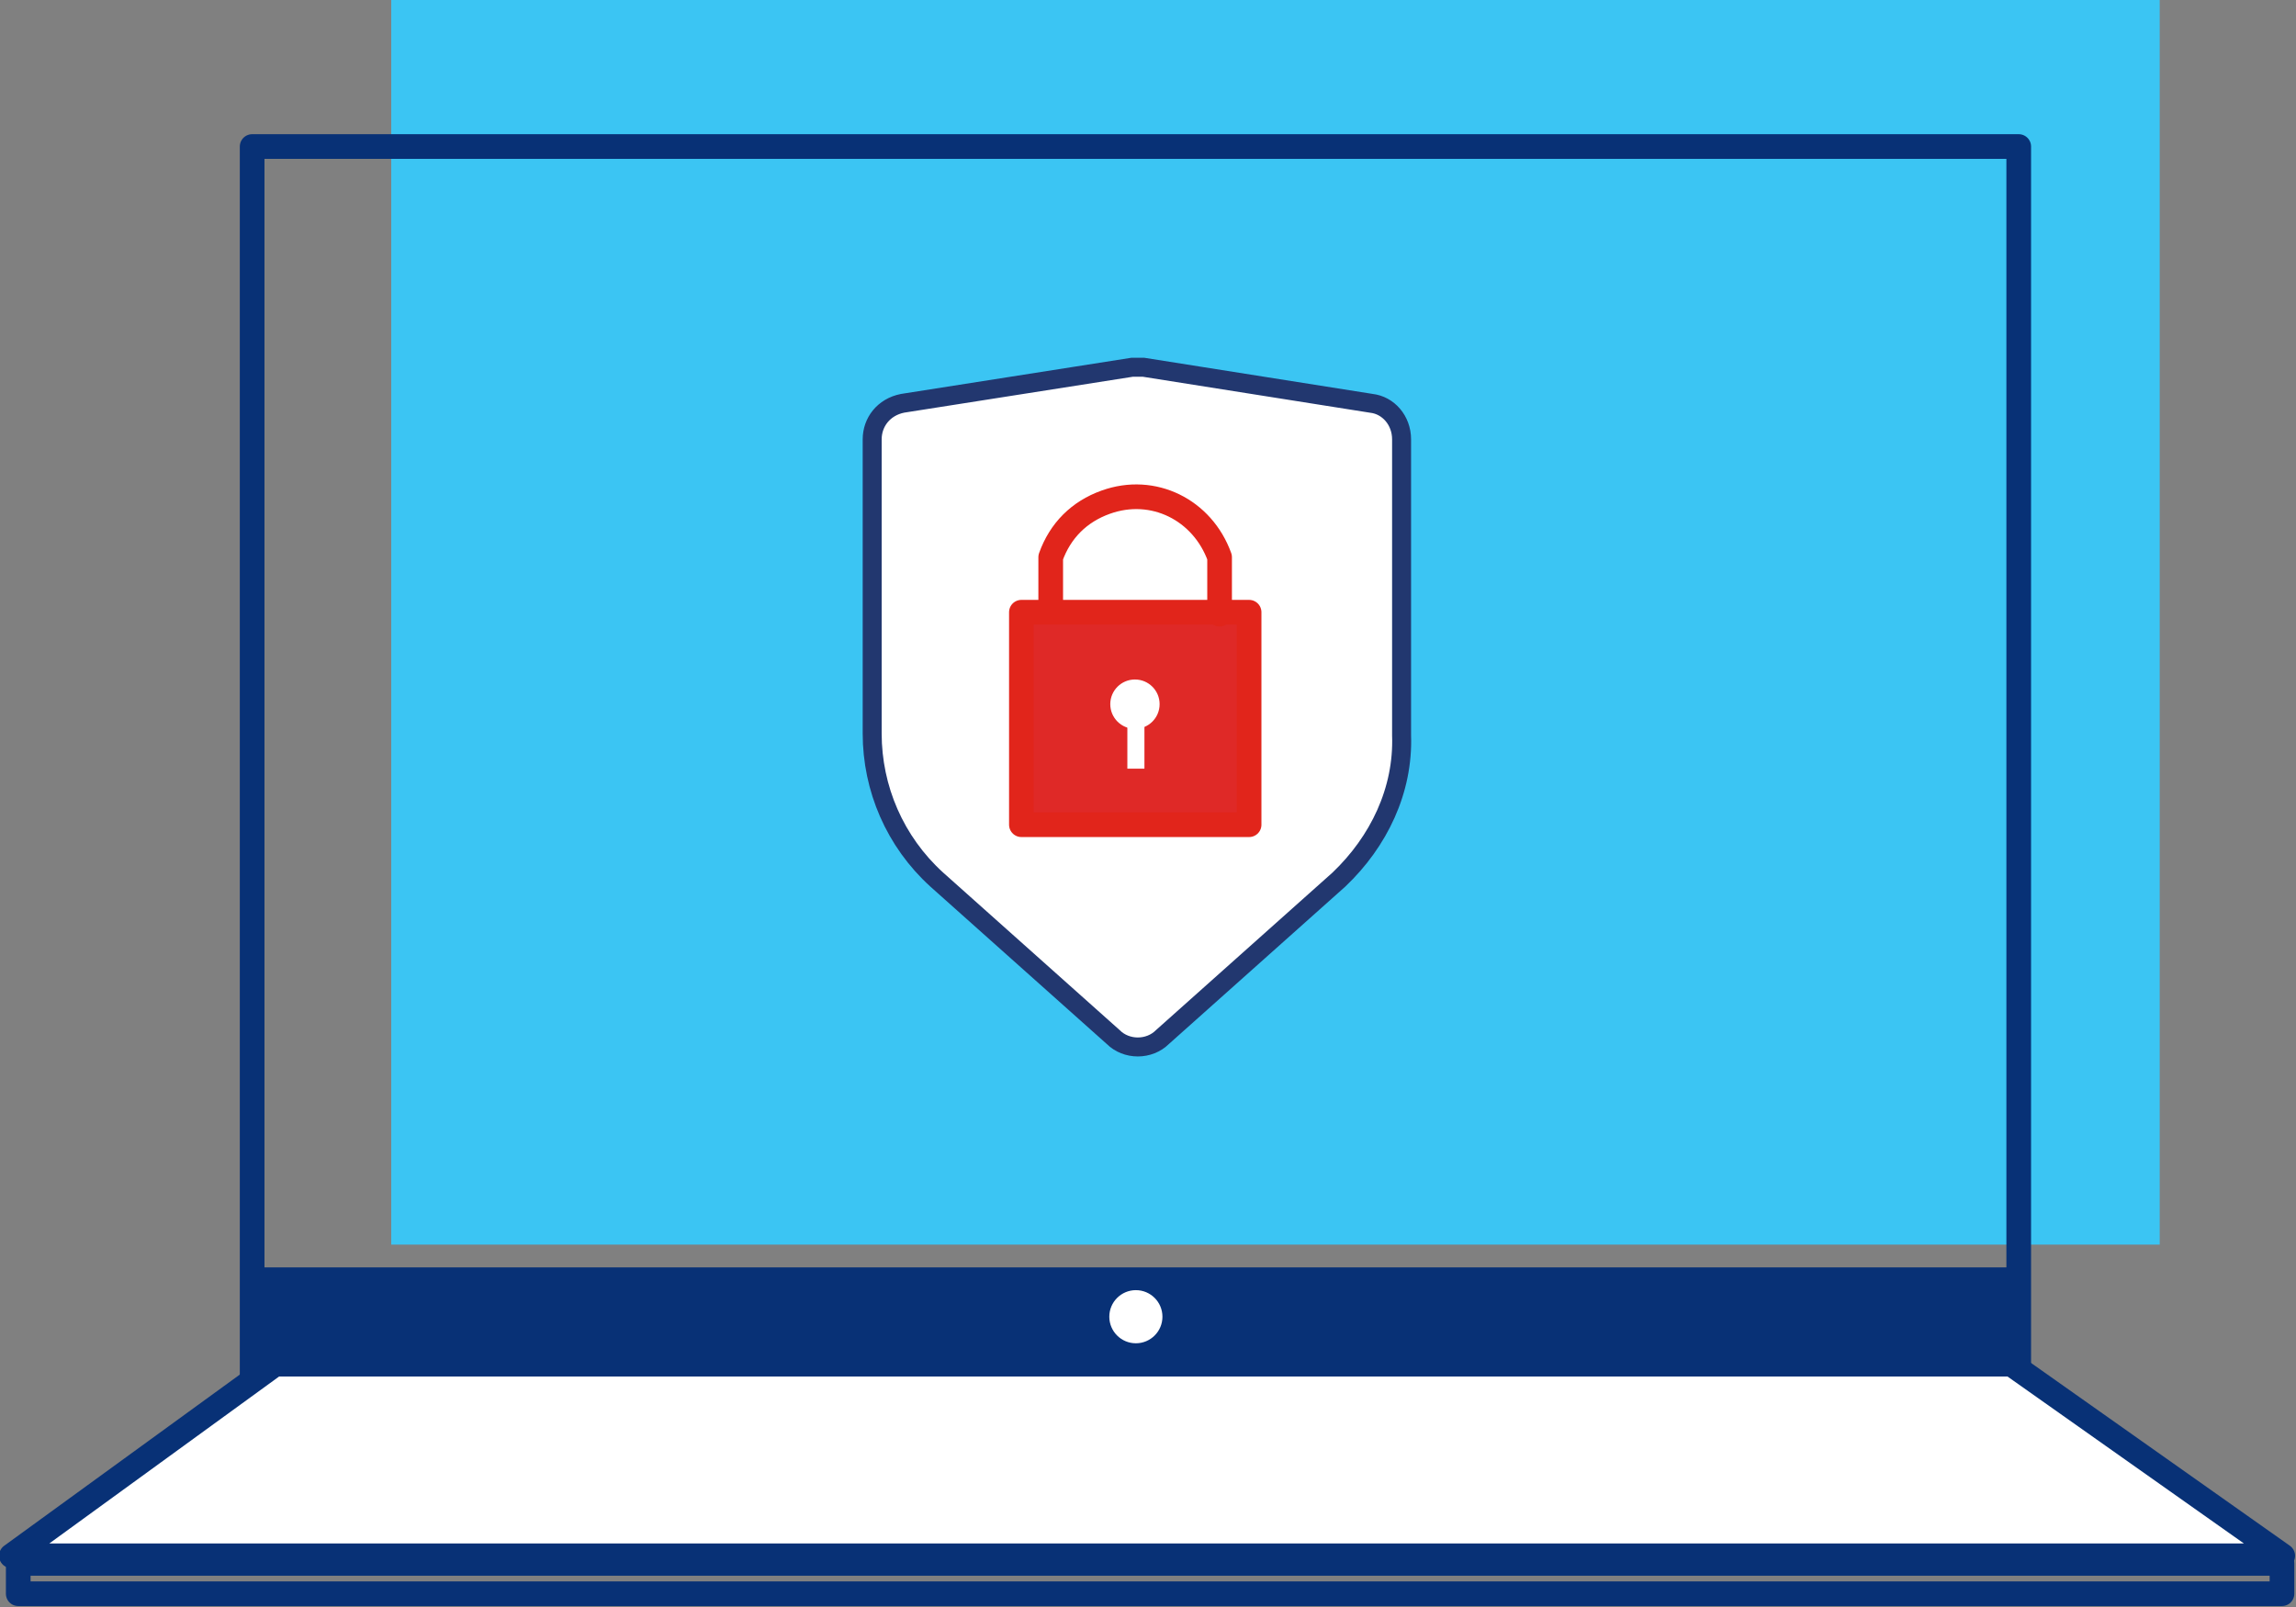
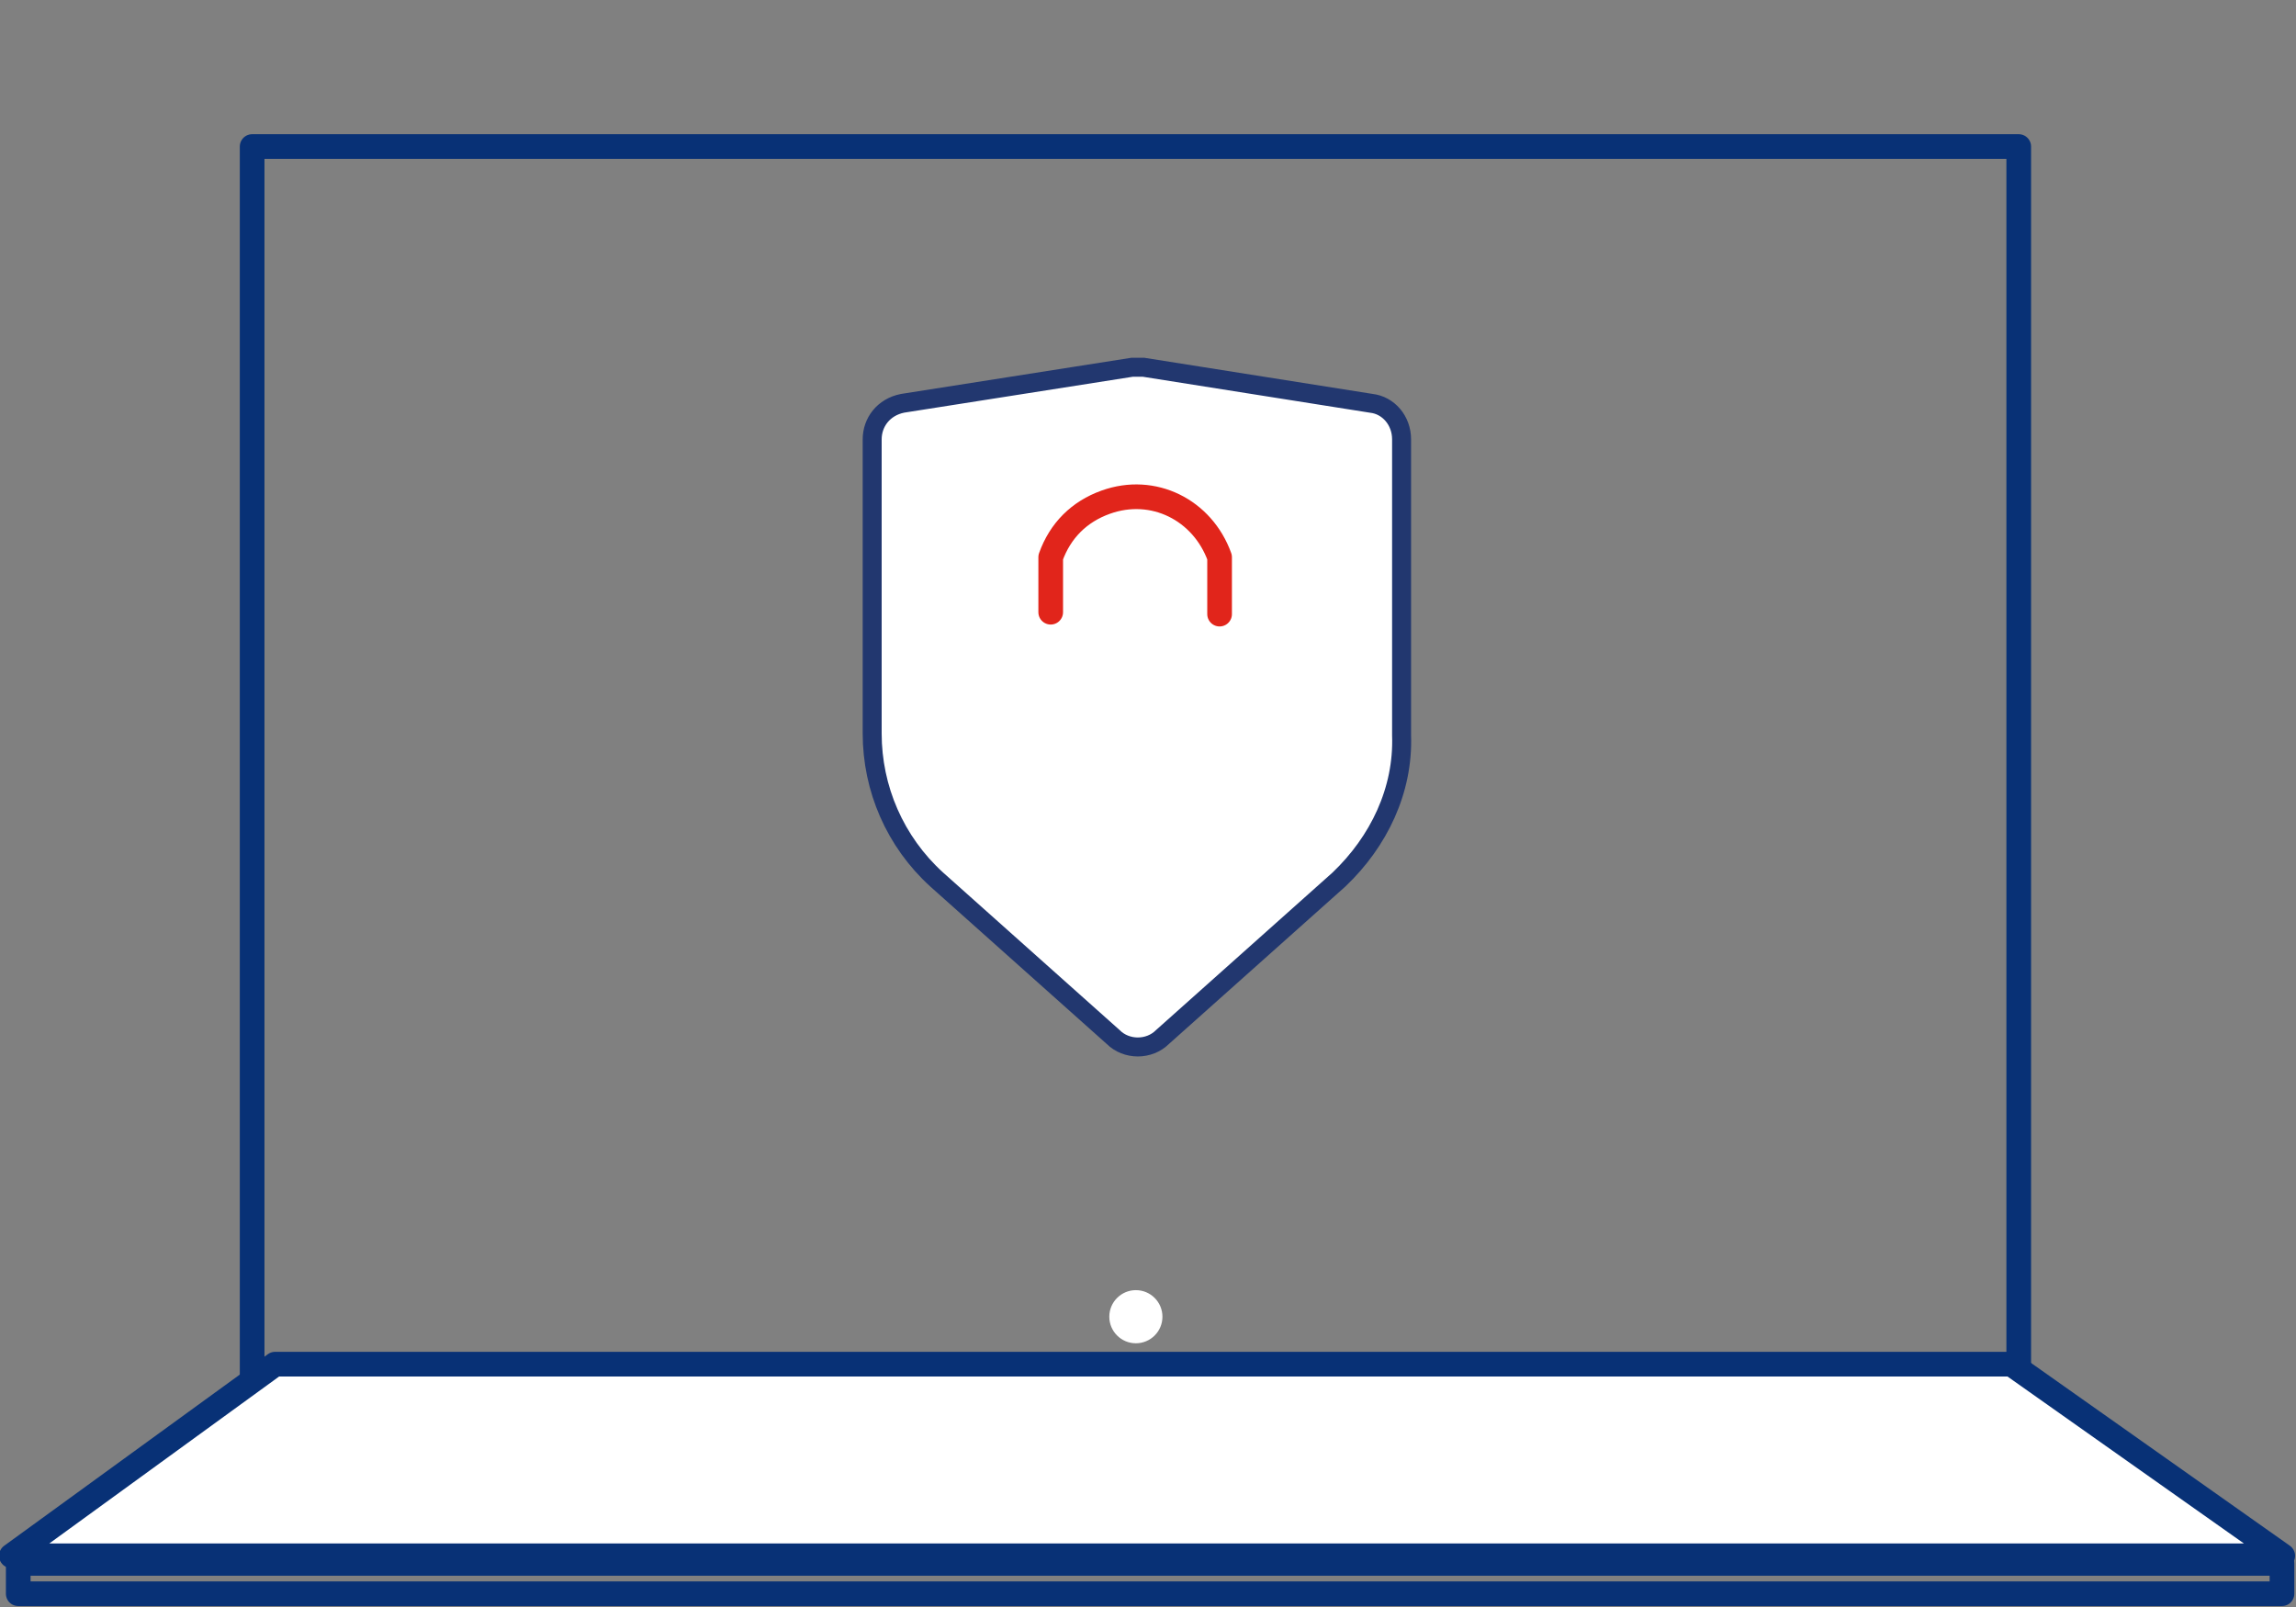
<svg xmlns="http://www.w3.org/2000/svg" version="1.1" id="Layer_1" x="0" y="0" viewBox="0 0 121 84.7" style="enable-background:new 0 0 121 84.7" xml:space="preserve">
  <rect x="0" y="0" width="121" height="84.7" fill="#808080" stroke="none" />
  <style>.st1{fill:none;stroke:#083176;stroke-width:1.3;stroke-linecap:round;stroke-linejoin:round}.st3{fill:#fff}</style>
  <g id="Group_1156_00000148642775028209672050000011859813040689649833_" transform="translate(-.139)">
    <g id="Group_801_00000113351823522602823660000009535937567196214151_" transform="translate(13.057)">
-       <path id="Path_1162_00000041276027962900102740000005808125556083851139_" d="M99.3 0H7.7v65.6h93.2V0h-7.2" style="fill:#3bc5f3" />
-     </g>
+       </g>
    <path id="Rectangle_638_00000106139265372015641740000003444582234780176806_" class="st1" d="M1.1 82.4h119.3V84H1.1z" />
    <g id="Group_802_00000132798826478362072920000011936796363493582480_" transform="translate(8.527 4.723)">
      <path id="Path_1163_00000158743304194991000100000004204069968914523575_" class="st1" d="M96.5 3H4.9v65.6H98V3h-7.2" />
    </g>
-     <path id="Rectangle_639_00000031916273151934676690000015254459993237454737_" style="fill:#083176" d="M13.4 66.8h93.2v6.5H13.4z" />
    <circle id="Ellipse_599_00000155838444781468352470000001393332353759502526_" class="st3" cx="60" cy="69.4" r="1.4" />
    <g id="Group_805_00000011723857169566191830000017457106108071351944_" transform="translate(28.603 11.857)">
      <g id="Group_803_00000155867067755954639290000007710440710872242579_">
        <path id="Path_1164_00000163791416009451033070000013384395132062007987_" d="M19.1 9.4c-1 .2-1.6 1-1.6 1.9v15.5c0 2.9 1.2 5.7 3.4 7.7l9.3 8.3c.7.7 1.9.7 2.6 0l9.3-8.3c2.1-2 3.4-4.7 3.3-7.6V11.3c0-1-.7-1.8-1.6-1.9l-12-1.9h-.6L19.1 9.4z" style="fill:#fff;stroke:#22376f" />
      </g>
    </g>
  </g>
  <g id="Group_1157_00000028325270925117262000000004434651160034186650_" transform="translate(33.328 16.068)">
    <g id="Group_904_00000167366302203833736830000008820492995341885580_">
      <g id="security_o_gry_00000145779050195481395740000009787442331197296009_">
-         <path id="Rectangle_2_00000173156234003150220850000012620082286771617185_" style="fill:#df2927;stroke:#e1251b;stroke-width:1.3;stroke-linecap:round;stroke-linejoin:round" d="M20.5 16.2h12v11.2h-12z" />
        <g id="Group_3_00000040553983887996971650000002004495152979090053_" transform="translate(.945)">
          <path id="Path_8_00000173155853303405044640000001823477867541096880_" d="M30 16.3v-3c-.9-2.5-3.5-3.8-6-2.9-1.4.5-2.4 1.5-2.9 2.9v2.9" style="fill:none;stroke:#e1251b;stroke-width:1.3;stroke-linecap:round;stroke-linejoin:round" />
        </g>
      </g>
    </g>
    <g id="Group_905_00000067921792674408651860000006976401463570576768_" transform="translate(2.884 5.946)">
-       <circle id="Ellipse_603_00000024001612118909185350000012070996505069637781_" class="st3" cx="23.6" cy="15.1" r="1.3" />
      <path id="Rectangle_643_00000058581535919531558900000015711271471166426258_" class="st3" d="M23.2 16.2h.9v2.3h-.9z" />
    </g>
  </g>
-   <path id="Path_2704_00000112592566155438336970000005035188858816802471_" d="M14.5 71.9.6 82h119.7L106 71.9H14.5z" style="fill:#fff;stroke:#083176;stroke-width:1.3;stroke-linecap:round;stroke-linejoin:round" />
+   <path id="Path_2704_00000112592566155438336970000005035188858816802471_" d="M14.5 71.9.6 82h119.7L106 71.9z" style="fill:#fff;stroke:#083176;stroke-width:1.3;stroke-linecap:round;stroke-linejoin:round" />
</svg>